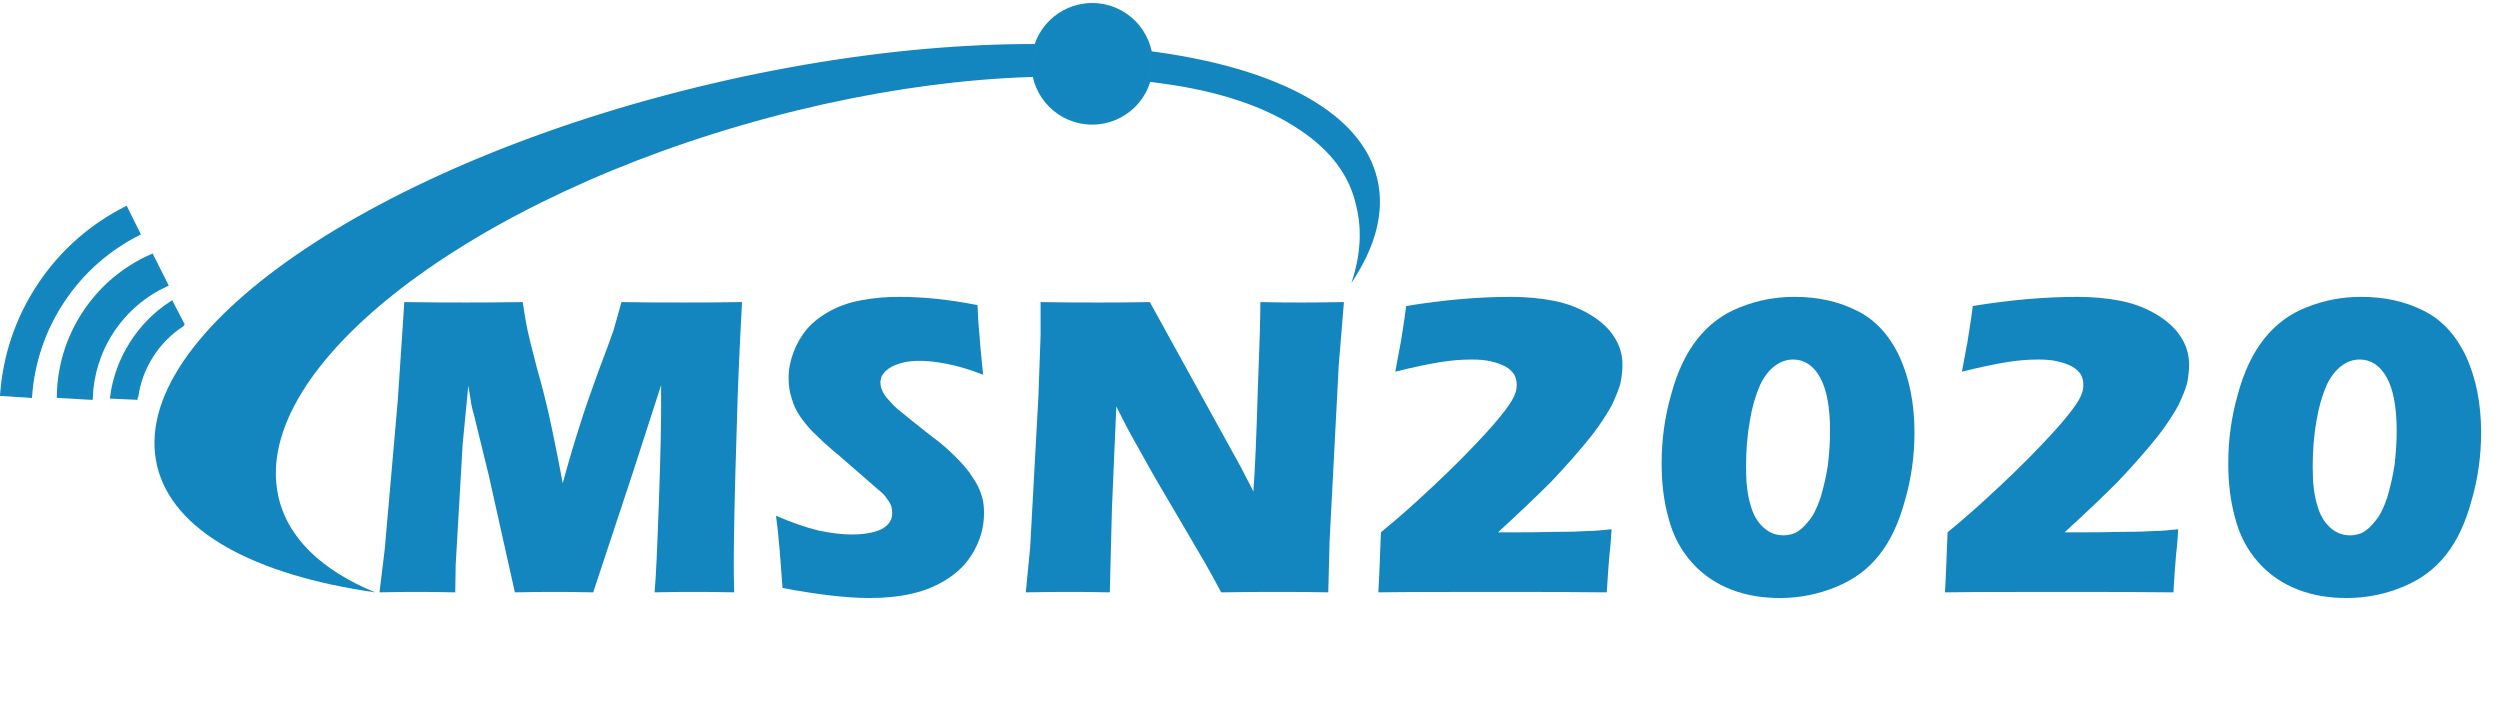
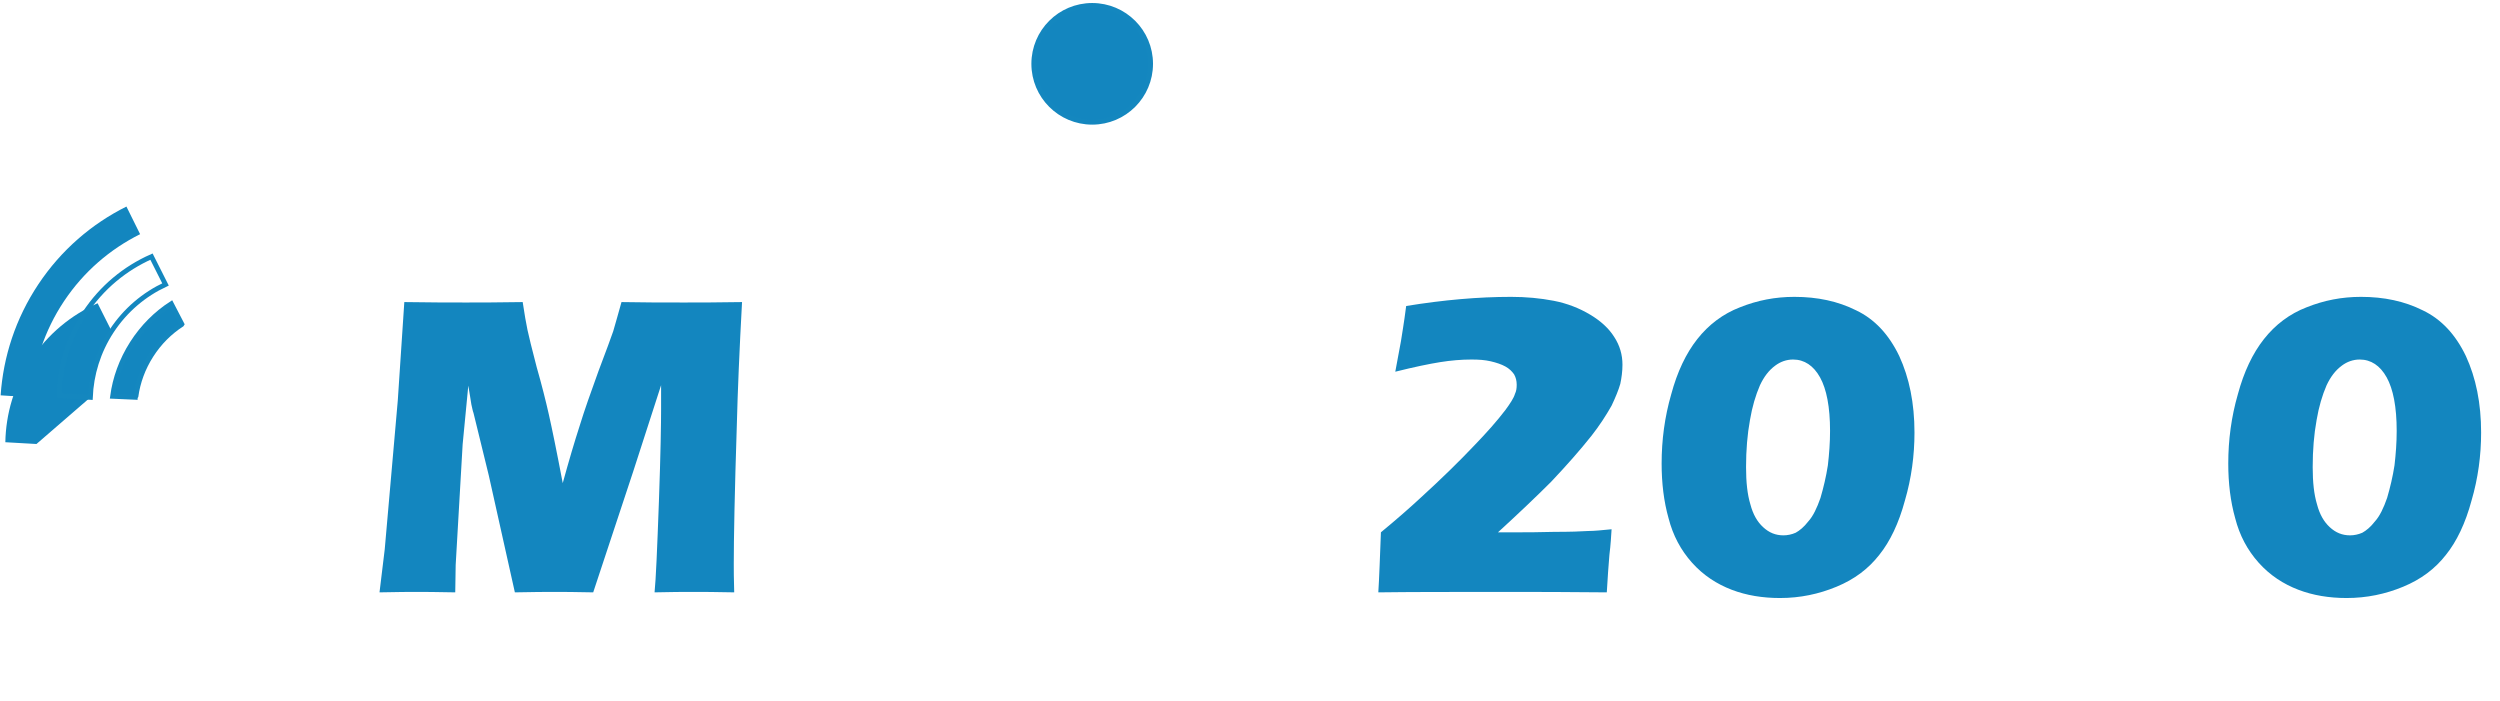
<svg xmlns="http://www.w3.org/2000/svg" width="100%" height="100%" viewBox="0 0 517 145" version="1.1" xml:space="preserve" style="fill-rule:evenodd;clip-rule:evenodd;stroke-miterlimit:2;">
  <g>
-     <path d="M284.836,37.058c-6.376,-27.257 -68.037,-36.095 -137.724,-19.741c-69.687,16.355 -121.011,51.709 -114.635,78.966c3.187,13.624 20.193,22.644 45.107,26.218c-11.077,-4.555 -18.291,-11.366 -20.101,-20.211c-5.446,-26.621 40.062,-61.541 101.645,-77.996c30.393,-8.122 59.017,-10.223 80.874,-7.072c11.81,1.533 21.719,4.798 28.865,9.693c6.183,4.113 10.218,9.321 11.567,15.543c1.301,5.08 0.913,10.502 -0.985,16.082c4.976,-7.384 6.976,-14.685 5.387,-21.482Z" style="fill:#1386bf;fill-rule:nonzero;" />
    <path d="M237.942,13.2c0,6.669 -5.407,12.075 -12.076,12.075c-6.669,0 -12.076,-5.406 -12.076,-12.075c-0,-6.669 5.407,-12.076 12.076,-12.076c6.669,-0 12.076,5.407 12.076,12.076Z" style="fill:#1386bf;fill-rule:nonzero;" />
    <path d="M237.942,13.2c0,6.669 -5.407,12.075 -12.076,12.075c-6.669,0 -12.076,-5.406 -12.076,-12.075c-0,-6.669 5.407,-12.076 12.076,-12.076c6.669,-0 12.076,5.407 12.076,12.076Z" style="fill:none;stroke:#1487bf;stroke-width:1px;" />
    <path d="M27.96,82.163l0.156,-0.244c0.402,-2.857 1.431,-5.742 3.139,-8.417c1.707,-2.675 3.892,-4.822 6.314,-6.39l0.047,-0.075l-2.196,-4.229c-3.104,2.007 -5.902,4.759 -8.091,8.188c-2.223,3.482 -3.549,7.241 -4.046,10.958l4.677,0.209Z" style="fill:#1386bf;fill-rule:nonzero;" />
    <path d="M27.96,82.163l0.156,-0.244c0.402,-2.857 1.431,-5.742 3.139,-8.417c1.707,-2.675 3.892,-4.822 6.314,-6.39l0.047,-0.075l-2.196,-4.229c-3.104,2.007 -5.902,4.759 -8.091,8.188c-2.223,3.482 -3.549,7.241 -4.046,10.958l4.677,0.209Z" style="fill:none;stroke:#1487bf;stroke-width:1px;" />
-     <path d="M18.685,82.177c0.19,-4.729 1.612,-9.469 4.396,-13.714c2.853,-4.35 6.754,-7.59 11.144,-9.642l-2.898,-5.752c-5.454,2.415 -10.307,6.369 -13.826,11.735c-3.45,5.26 -5.147,11.155 -5.252,17.006l6.436,0.367Z" style="fill:#1386bf;fill-rule:nonzero;" />
+     <path d="M18.685,82.177c0.19,-4.729 1.612,-9.469 4.396,-13.714l-2.898,-5.752c-5.454,2.415 -10.307,6.369 -13.826,11.735c-3.45,5.26 -5.147,11.155 -5.252,17.006l6.436,0.367Z" style="fill:#1386bf;fill-rule:nonzero;" />
    <path d="M18.685,82.177c0.19,-4.729 1.612,-9.469 4.396,-13.714c2.853,-4.35 6.754,-7.59 11.144,-9.642l-2.898,-5.752c-5.454,2.415 -10.307,6.369 -13.826,11.735c-3.45,5.26 -5.147,11.155 -5.252,17.006l6.436,0.367Z" style="fill:none;stroke:#1487bf;stroke-width:1px;" />
    <path d="M6.495,82.163c0.462,-6.889 2.651,-13.728 6.732,-19.856c4.086,-6.136 9.56,-10.796 15.747,-13.878l-2.829,-5.714c-7.152,3.566 -13.48,8.968 -18.208,16.069c-4.724,7.092 -7.267,15.006 -7.805,22.972l6.363,0.407Z" style="fill:#1386bf;fill-rule:nonzero;" />
-     <path d="M6.495,82.163c0.462,-6.889 2.651,-13.728 6.732,-19.856c4.086,-6.136 9.56,-10.796 15.747,-13.878l-2.829,-5.714c-7.152,3.566 -13.48,8.968 -18.208,16.069c-4.724,7.092 -7.267,15.006 -7.805,22.972l6.363,0.407Z" style="fill:none;stroke:#1487bf;stroke-width:0.25px;" />
    <path d="M86.405,122.41c1.08,-0 3.69,-0 7.74,0.09l0.09,-5.67l1.44,-24.93l1.17,-12.15c0.27,1.8 0.54,3.06 0.63,3.87c0.18,0.72 0.27,1.35 0.45,1.8l3.15,12.87l5.4,24.21c3.78,-0.09 6.57,-0.09 8.37,-0.09c1.44,-0 4.05,-0 7.83,0.09l8.28,-25.02l5.76,-17.82l-0,4.95c-0,2.79 -0.09,9.09 -0.45,19.08c-0.36,9.9 -0.63,16.2 -0.9,18.81c3.33,-0.09 6.03,-0.09 8.28,-0.09c1.62,-0 4.32,-0 8.19,0.09c-0.09,-2.88 -0.09,-4.77 -0.09,-5.85c-0,-5.22 0.18,-14.85 0.63,-28.71c0.18,-7.11 0.54,-15.57 1.08,-25.47c-5.13,0.09 -9.09,0.09 -11.97,0.09c-4.23,-0 -8.55,-0 -12.96,-0.09c-0.72,2.7 -1.35,4.68 -1.71,6.03c-0.45,1.26 -1.44,4.05 -3.06,8.28c-1.53,4.23 -2.88,8.01 -3.87,11.25c-1.08,3.33 -2.25,7.29 -3.51,11.88c-1.26,-6.66 -2.25,-11.43 -2.88,-14.22c-0.63,-2.79 -1.44,-6.03 -2.52,-9.81c-0.99,-3.78 -1.62,-6.39 -1.89,-7.65c-0.27,-1.35 -0.63,-3.24 -0.99,-5.76c-5.22,0.09 -9.18,0.09 -11.7,0.09c-3.15,-0 -7.38,-0 -12.78,-0.09l-1.35,20.34l-2.7,30.78l-1.08,8.91c3.78,-0.09 6.39,-0.09 7.92,-0.09Z" style="fill:#1386bf;fill-rule:nonzero;" />
-     <path d="M179.825,123.67c3.06,0 6.03,-0.27 8.73,-0.9c2.79,-0.63 5.4,-1.71 7.65,-3.24c2.34,-1.53 4.14,-3.51 5.4,-5.94c1.26,-2.34 1.89,-4.86 1.89,-7.47c-0,-1.08 -0.09,-1.98 -0.27,-2.88c-0.27,-0.9 -0.54,-1.8 -0.99,-2.7c-0.45,-0.9 -1.08,-1.8 -1.8,-2.88c-0.81,-1.08 -1.8,-2.16 -2.88,-3.24c-1.08,-1.08 -2.07,-1.98 -3.06,-2.79l-3.15,-2.43c-2.25,-1.8 -3.96,-3.15 -5.04,-4.05c-1.08,-0.81 -1.89,-1.71 -2.52,-2.43c-0.72,-0.72 -1.08,-1.35 -1.35,-1.98c-0.27,-0.54 -0.36,-1.08 -0.36,-1.71c-0,-1.26 0.72,-2.25 2.25,-3.15c1.53,-0.81 3.42,-1.26 5.76,-1.26c1.62,0 3.51,0.18 5.76,0.63c2.25,0.45 4.77,1.17 7.47,2.25c-0.45,-4.23 -0.72,-7.2 -0.81,-8.82c-0.18,-1.71 -0.27,-3.6 -0.36,-5.58c-5.85,-1.17 -11.25,-1.71 -16.2,-1.71c-2.52,-0 -4.95,0.18 -7.38,0.63c-2.34,0.36 -4.59,1.08 -6.66,2.16c-2.07,1.08 -3.78,2.43 -5.04,3.87c-1.26,1.53 -2.16,3.15 -2.79,4.86c-0.63,1.71 -0.99,3.42 -0.99,5.22c0,1.53 0.18,2.88 0.63,4.23c0.36,1.35 0.99,2.7 1.89,3.96c0.9,1.26 2.07,2.7 3.69,4.14c0.72,0.72 2.07,1.98 4.05,3.6l8.28,7.2c0.81,0.63 1.44,1.26 1.8,1.89c0.45,0.54 0.72,1.08 0.9,1.53c0.09,0.45 0.18,0.9 0.18,1.44c0,1.44 -0.72,2.52 -2.25,3.33c-1.53,0.72 -3.6,1.08 -6.12,1.08c-1.98,-0 -4.23,-0.27 -6.84,-0.81c-2.61,-0.63 -5.49,-1.62 -8.82,-3.06c0.54,3.78 0.9,8.73 1.35,14.94c7.2,1.35 13.23,2.07 18,2.07Z" style="fill:#1386bf;fill-rule:nonzero;" />
-     <path d="M221.225,122.41c1.89,-0 4.68,-0 8.28,0.09l0.45,-17.55l0.9,-20.88c1.44,2.88 2.79,5.49 4.14,7.83c2.07,3.78 4.32,7.74 6.75,11.79l7.38,12.6c0.72,1.26 1.89,3.33 3.42,6.21c4.86,-0.09 8.64,-0.09 11.43,-0.09c3.33,-0 6.93,-0 10.71,0.09l0.27,-10.53l1.89,-36.36l1.08,-13.14c-4.77,0.09 -7.65,0.09 -8.64,0.09c-2.16,-0 -5.04,-0 -8.64,-0.09c-0,3.42 -0.18,9.54 -0.54,18.45c-0.27,8.91 -0.54,15.75 -0.9,20.7l-2.61,-5.04l-18.81,-34.11c-4.59,0.09 -8.01,0.09 -10.53,0.09c-3.51,-0 -7.56,-0 -12.06,-0.09l0,6.84l-0.45,12.6l-1.71,31.32l-0.9,9.27c4.41,-0.09 7.47,-0.09 9.09,-0.09Z" style="fill:#1386bf;fill-rule:nonzero;" />
    <path d="M309.425,122.41c7.92,-0 15.57,-0 22.86,0.09c0.18,-3.06 0.36,-5.67 0.54,-7.74c0.27,-2.16 0.36,-3.87 0.45,-5.31c-1.89,0.18 -3.51,0.36 -4.86,0.36c-1.35,0.09 -3.69,0.18 -7.02,0.18c-3.42,0.09 -5.67,0.09 -6.75,0.09l-4.86,0c4.23,-3.87 7.92,-7.38 10.98,-10.44c3.15,-3.33 5.94,-6.48 8.37,-9.54c1.62,-2.07 2.97,-4.14 4.14,-6.21c0.81,-1.71 1.44,-3.24 1.8,-4.5c0.27,-1.26 0.45,-2.61 0.45,-3.96c-0,-2.07 -0.54,-3.96 -1.71,-5.76c-1.08,-1.71 -2.7,-3.24 -4.95,-4.59c-2.25,-1.35 -4.77,-2.34 -7.56,-2.88c-2.79,-0.54 -5.76,-0.81 -8.82,-0.81c-6.75,-0 -13.95,0.63 -21.69,1.89c-0.45,3.6 -0.9,6.03 -1.08,7.29l-1.17,6.3c3.96,-0.99 7.02,-1.62 9.27,-1.98c2.25,-0.36 4.41,-0.54 6.48,-0.54c1.53,-0 2.79,0.09 3.96,0.36c1.17,0.27 2.25,0.63 3.06,1.08c0.81,0.45 1.35,0.99 1.8,1.62c0.36,0.63 0.54,1.35 0.54,2.16c-0,0.72 -0.09,1.35 -0.36,1.89c-0.27,0.9 -0.99,1.98 -1.98,3.33c-1.71,2.25 -3.87,4.68 -6.39,7.29c-3.15,3.33 -6.84,6.93 -10.98,10.71c-2.52,2.34 -5.31,4.77 -8.37,7.29c-0.09,2.34 -0.18,4.68 -0.27,6.93c-0.09,2.25 -0.18,4.14 -0.27,5.49c6.66,-0.09 14.76,-0.09 24.39,-0.09Z" style="fill:#1386bf;fill-rule:nonzero;" />
    <path d="M359.825,63.55c-3.51,1.35 -6.48,3.6 -8.82,6.57c-2.34,2.97 -4.14,6.75 -5.4,11.43c-1.35,4.68 -1.98,9.45 -1.98,14.31c-0,4.05 0.45,7.83 1.44,11.34c0.9,3.51 2.52,6.57 4.86,9.18c2.34,2.61 5.13,4.41 8.19,5.58c3.06,1.17 6.39,1.71 9.99,1.71c4.14,0 8.01,-0.81 11.7,-2.34c3.69,-1.53 6.57,-3.69 8.82,-6.57c2.25,-2.79 4.05,-6.57 5.31,-11.25c1.35,-4.59 1.98,-9.36 1.98,-14.04c0,-6.12 -1.08,-11.34 -3.15,-15.84c-2.16,-4.5 -5.13,-7.65 -8.91,-9.45c-3.78,-1.89 -8.01,-2.79 -12.78,-2.79c-3.96,-0 -7.65,0.72 -11.25,2.16Zm16.56,14.49c1.35,2.43 2.07,6.12 2.07,11.07c-0,2.43 -0.18,4.77 -0.45,7.11c-0.36,2.34 -0.9,4.59 -1.53,6.75c-0.72,2.07 -1.53,3.78 -2.52,4.86c-0.9,1.17 -1.8,1.89 -2.61,2.34c-0.81,0.36 -1.71,0.54 -2.52,0.54c-1.62,-0 -2.97,-0.54 -4.23,-1.71c-1.17,-1.08 -2.07,-2.61 -2.61,-4.68c-0.63,-2.07 -0.9,-4.59 -0.9,-7.74c-0,-3.51 0.27,-6.75 0.81,-9.72c0.45,-2.7 1.17,-5.13 2.07,-7.2c0.81,-1.71 1.8,-3.06 3.15,-4.05c1.08,-0.81 2.34,-1.26 3.69,-1.26c2.34,-0 4.23,1.26 5.58,3.69Z" style="fill:#1386bf;fill-rule:nonzero;" />
-     <path d="M426.605,122.41c7.92,-0 15.57,-0 22.86,0.09c0.18,-3.06 0.36,-5.67 0.54,-7.74c0.27,-2.16 0.36,-3.87 0.45,-5.31c-1.89,0.18 -3.51,0.36 -4.86,0.36c-1.35,0.09 -3.69,0.18 -7.02,0.18c-3.42,0.09 -5.67,0.09 -6.75,0.09l-4.86,0c4.23,-3.87 7.92,-7.38 10.98,-10.44c3.15,-3.33 5.94,-6.48 8.37,-9.54c1.62,-2.07 2.97,-4.14 4.14,-6.21c0.81,-1.71 1.44,-3.24 1.8,-4.5c0.27,-1.26 0.45,-2.61 0.45,-3.96c-0,-2.07 -0.54,-3.96 -1.71,-5.76c-1.08,-1.71 -2.7,-3.24 -4.95,-4.59c-2.25,-1.35 -4.77,-2.34 -7.56,-2.88c-2.79,-0.54 -5.76,-0.81 -8.82,-0.81c-6.75,-0 -13.95,0.63 -21.69,1.89c-0.45,3.6 -0.9,6.03 -1.08,7.29l-1.17,6.3c3.96,-0.99 7.02,-1.62 9.27,-1.98c2.25,-0.36 4.41,-0.54 6.48,-0.54c1.53,-0 2.79,0.09 3.96,0.36c1.17,0.27 2.25,0.63 3.06,1.08c0.81,0.45 1.35,0.99 1.8,1.62c0.36,0.63 0.54,1.35 0.54,2.16c-0,0.72 -0.09,1.35 -0.36,1.89c-0.27,0.9 -0.99,1.98 -1.98,3.33c-1.71,2.25 -3.87,4.68 -6.39,7.29c-3.15,3.33 -6.84,6.93 -10.98,10.71c-2.52,2.34 -5.31,4.77 -8.37,7.29c-0.09,2.34 -0.18,4.68 -0.27,6.93c-0.09,2.25 -0.18,4.14 -0.27,5.49c6.66,-0.09 14.76,-0.09 24.39,-0.09Z" style="fill:#1386bf;fill-rule:nonzero;" />
    <path d="M477.005,63.55c-3.51,1.35 -6.48,3.6 -8.82,6.57c-2.34,2.97 -4.14,6.75 -5.4,11.43c-1.35,4.68 -1.98,9.45 -1.98,14.31c-0,4.05 0.45,7.83 1.44,11.34c0.9,3.51 2.52,6.57 4.86,9.18c2.34,2.61 5.13,4.41 8.19,5.58c3.06,1.17 6.39,1.71 9.99,1.71c4.14,0 8.01,-0.81 11.7,-2.34c3.69,-1.53 6.57,-3.69 8.82,-6.57c2.25,-2.79 4.05,-6.57 5.31,-11.25c1.35,-4.59 1.98,-9.36 1.98,-14.04c-0,-6.12 -1.08,-11.34 -3.15,-15.84c-2.16,-4.5 -5.13,-7.65 -8.91,-9.45c-3.78,-1.89 -8.01,-2.79 -12.78,-2.79c-3.96,-0 -7.65,0.72 -11.25,2.16Zm16.56,14.49c1.35,2.43 2.07,6.12 2.07,11.07c0,2.43 -0.18,4.77 -0.45,7.11c-0.36,2.34 -0.9,4.59 -1.53,6.75c-0.72,2.07 -1.53,3.78 -2.52,4.86c-0.9,1.17 -1.8,1.89 -2.61,2.34c-0.81,0.36 -1.71,0.54 -2.52,0.54c-1.62,-0 -2.97,-0.54 -4.23,-1.71c-1.17,-1.08 -2.07,-2.61 -2.61,-4.68c-0.63,-2.07 -0.9,-4.59 -0.9,-7.74c0,-3.51 0.27,-6.75 0.81,-9.72c0.45,-2.7 1.17,-5.13 2.07,-7.2c0.81,-1.71 1.8,-3.06 3.15,-4.05c1.08,-0.81 2.34,-1.26 3.69,-1.26c2.34,-0 4.23,1.26 5.58,3.69Z" style="fill:#1386bf;fill-rule:nonzero;" />
  </g>
</svg>